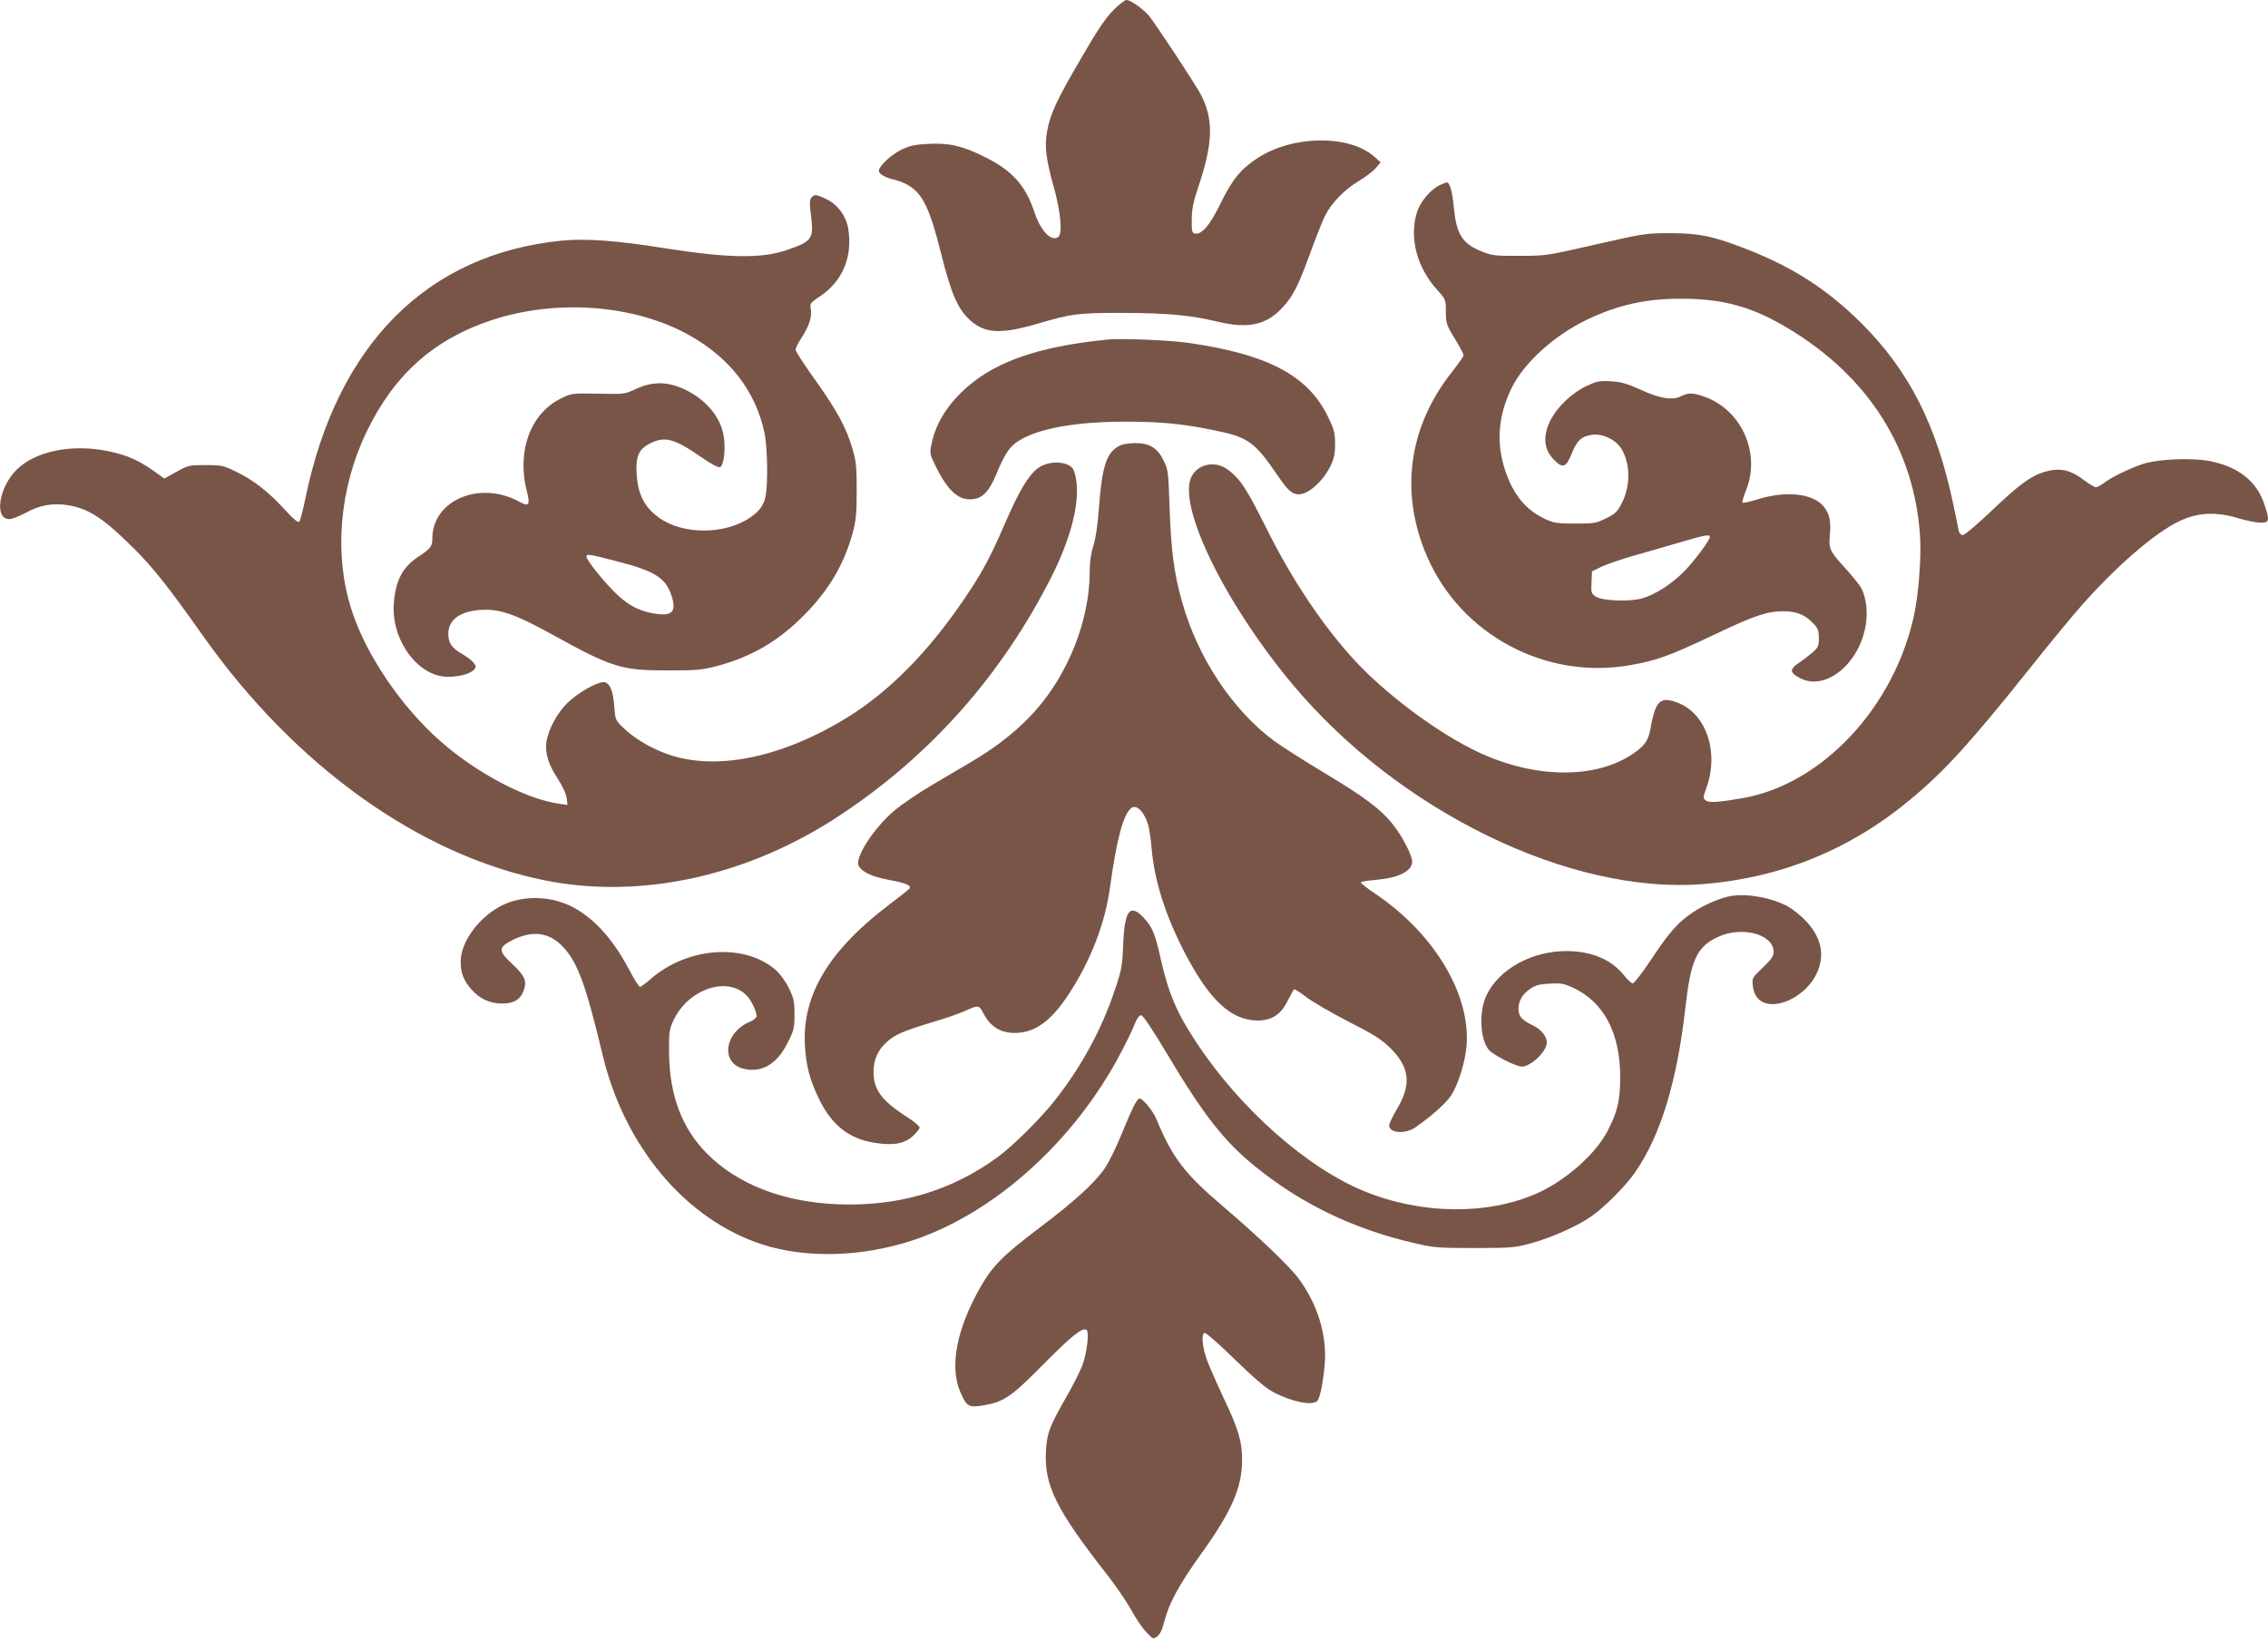
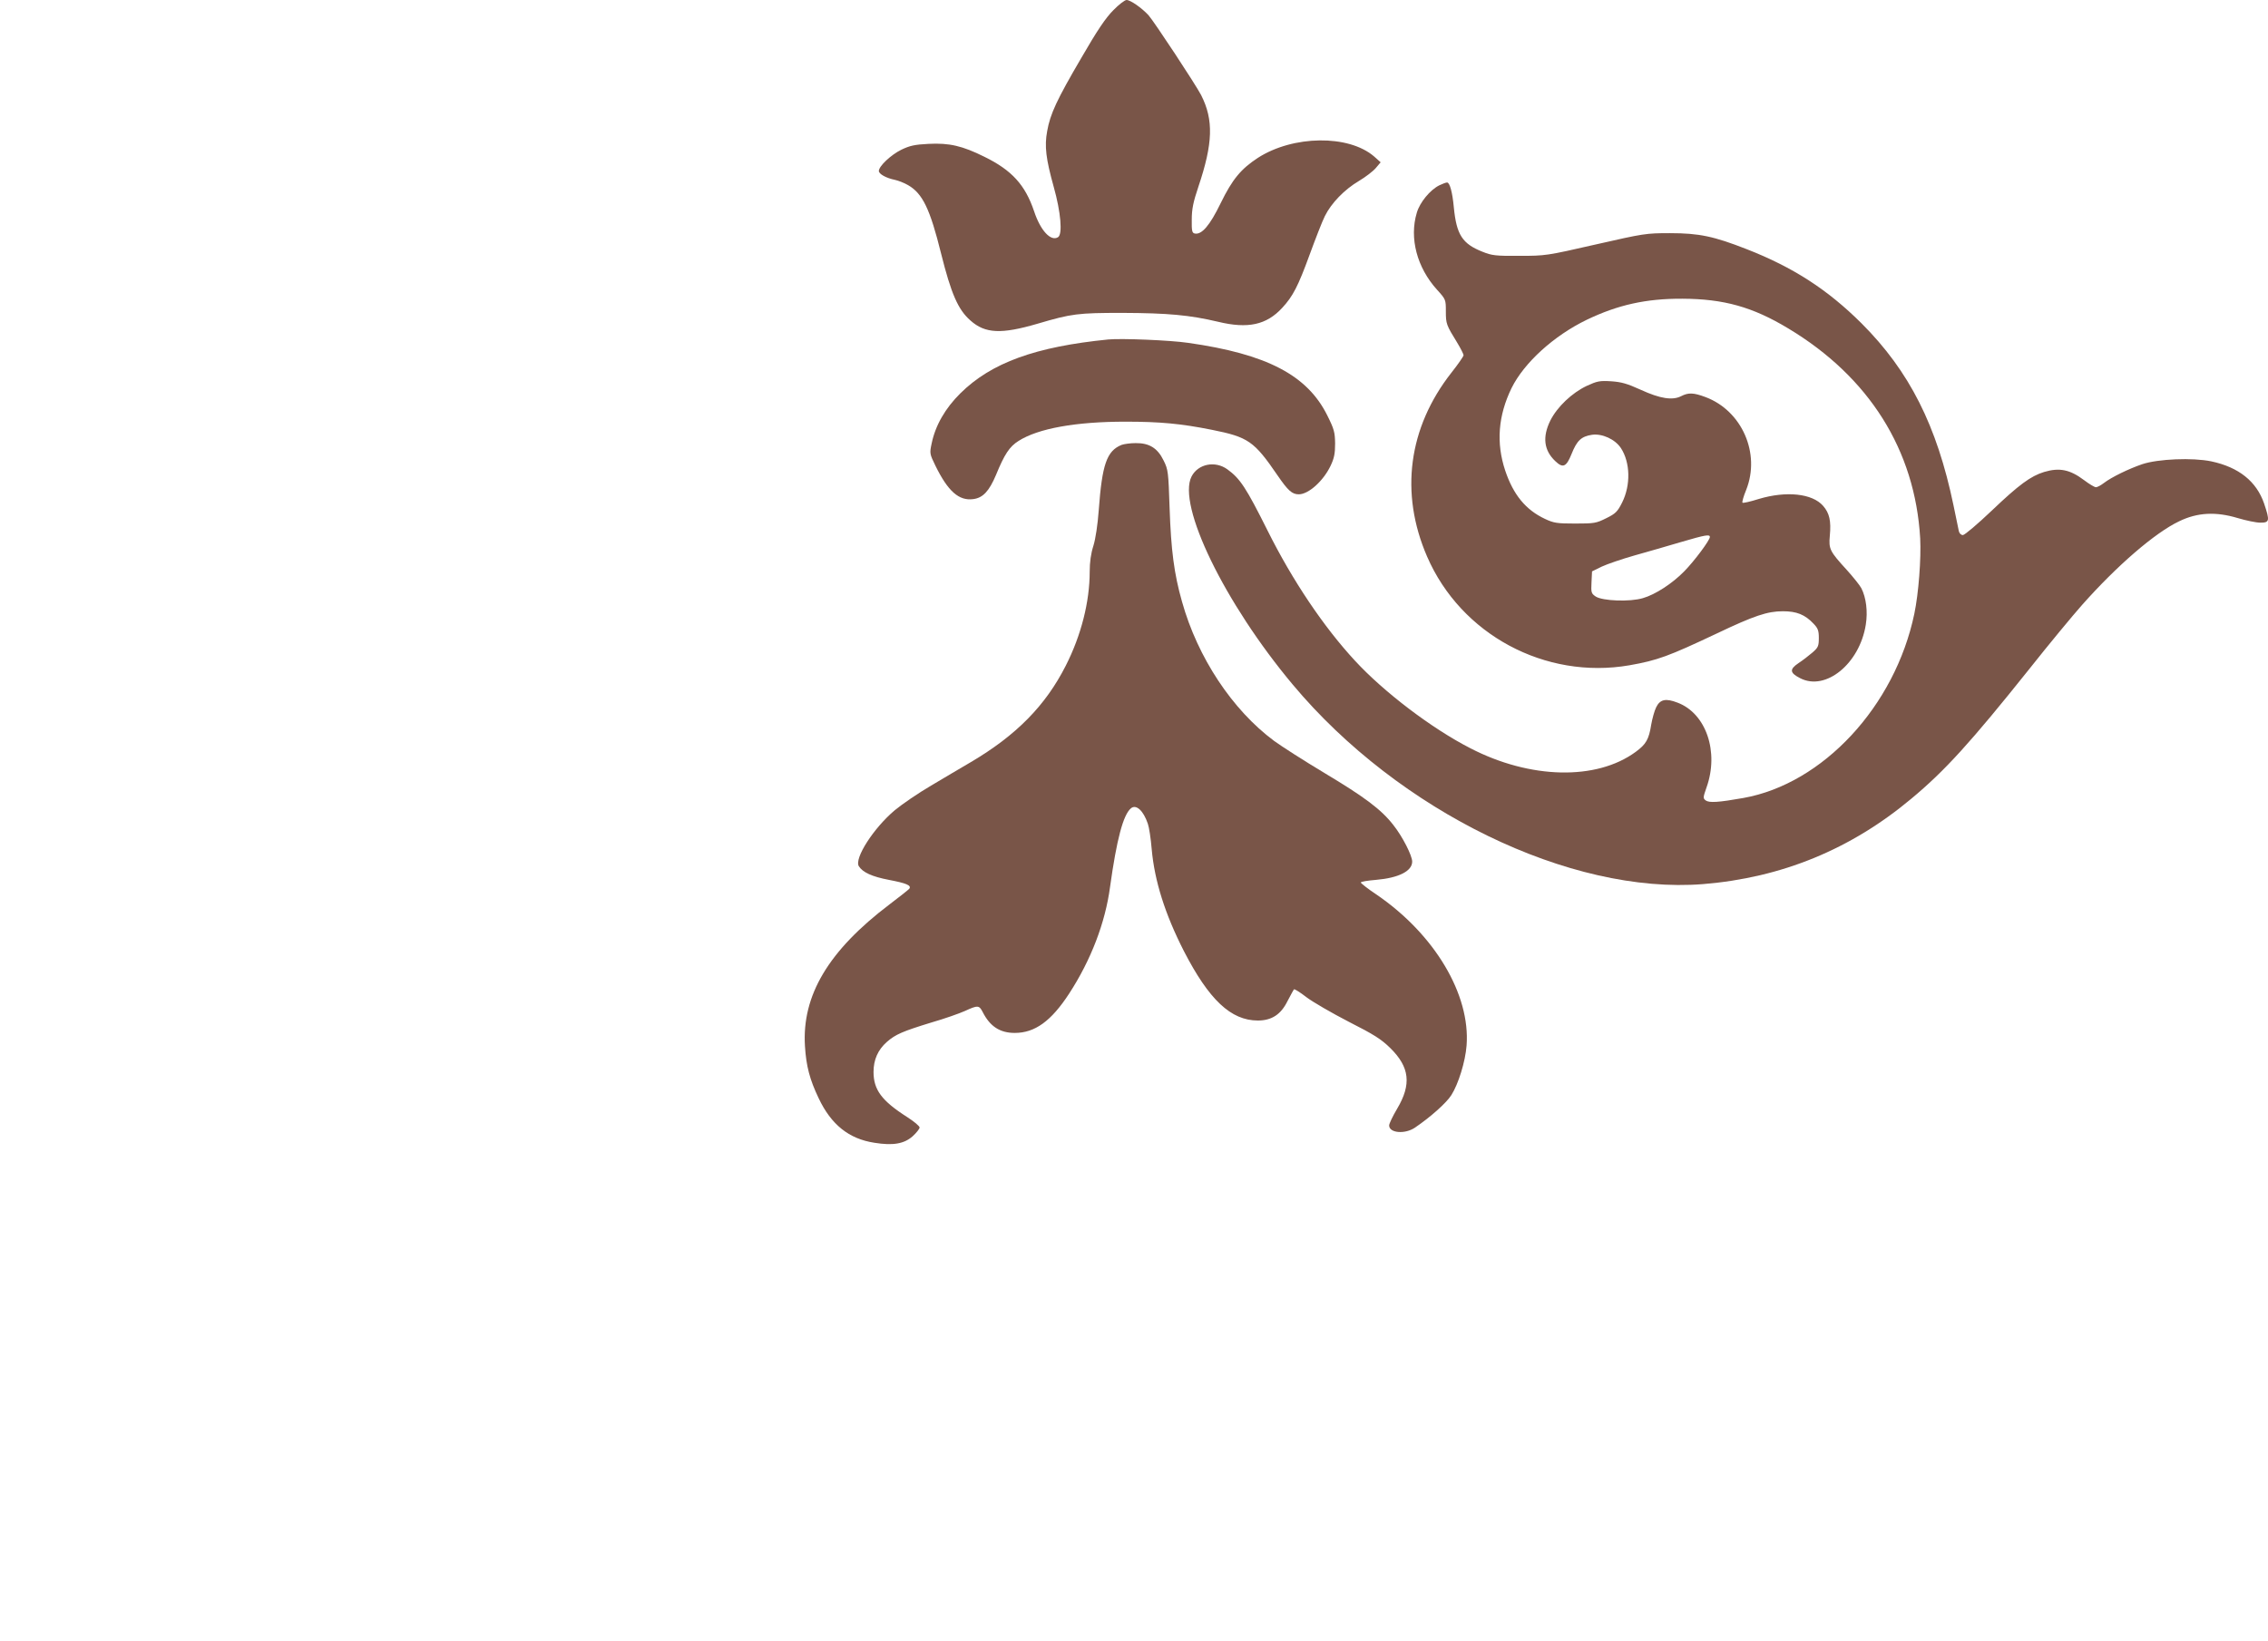
<svg xmlns="http://www.w3.org/2000/svg" version="1.0" width="1280pt" height="926pt" viewBox="0 0 1280 926" preserveAspectRatio="xMidYMid meet">
  <g transform="translate(0,926) scale(0.1,-0.1)" fill="#795548" stroke="none">
    <path d="M6283 9202 c-43 -43 -91 -114 -181 -270 -137 -234 -175 -315 -192 -412 -16 -85 -7 -157 37 -315 40 -142 51 -268 24 -284 -41 -25 -99 38 -135 147 -50 148 -125 231 -280 307 -125 62 -198 79 -316 73 -78 -4 -105 -10 -153 -33 -59 -29 -127 -93 -127 -120 0 -17 41 -40 90 -50 19 -4 53 -17 75 -30 82 -47 124 -135 186 -385 57 -228 96 -318 166 -379 83 -74 174 -78 379 -18 193 57 228 61 479 61 256 -1 378 -12 539 -50 169 -41 274 -18 363 79 60 65 89 121 154 299 33 90 71 188 86 218 36 73 110 150 193 199 37 22 80 55 95 73 l27 32 -37 33 c-144 124 -457 120 -656 -8 -96 -63 -144 -121 -210 -256 -61 -126 -107 -179 -146 -171 -15 3 -18 14 -17 78 0 59 8 99 37 185 83 246 87 378 16 518 -31 60 -266 416 -297 451 -39 42 -102 86 -124 86 -10 0 -44 -26 -75 -58z" />
    <path d="M8123 8214 c-52 -26 -110 -96 -127 -155 -43 -143 1 -309 114 -434 50 -55 50 -56 50 -123 0 -70 3 -77 64 -176 20 -33 36 -65 36 -71 0 -6 -31 -51 -69 -99 -243 -310 -292 -679 -137 -1037 191 -441 667 -696 1142 -614 159 28 221 51 492 179 212 101 287 126 374 126 78 0 125 -19 173 -70 25 -26 30 -39 30 -81 0 -46 -4 -54 -36 -82 -21 -18 -56 -45 -79 -60 -52 -35 -49 -55 10 -85 144 -74 335 82 370 302 12 75 2 153 -25 206 -9 17 -46 63 -82 103 -96 105 -103 118 -96 193 8 84 -2 128 -38 169 -61 70 -208 85 -362 39 -48 -15 -90 -25 -93 -21 -3 3 6 36 21 72 82 206 -24 447 -230 524 -67 25 -96 26 -137 5 -49 -25 -119 -14 -228 36 -77 35 -109 44 -167 48 -65 4 -79 1 -138 -26 -84 -40 -166 -118 -205 -195 -46 -93 -37 -169 28 -230 43 -41 62 -33 92 42 30 75 55 98 115 107 57 8 130 -25 163 -75 53 -81 56 -209 7 -307 -26 -52 -37 -63 -90 -89 -56 -28 -67 -30 -175 -30 -103 0 -121 3 -170 26 -109 51 -179 136 -225 273 -52 156 -40 310 36 466 71 143 238 295 424 385 175 84 334 120 540 119 233 -1 396 -46 598 -168 456 -274 715 -686 744 -1184 6 -114 -9 -312 -33 -426 -109 -522 -516 -960 -965 -1040 -141 -25 -192 -28 -212 -14 -16 12 -16 16 4 73 72 201 -2 418 -163 479 -67 26 -99 19 -121 -26 -10 -20 -22 -64 -28 -98 -13 -83 -29 -111 -88 -154 -221 -162 -595 -154 -933 21 -217 111 -488 317 -651 494 -176 190 -353 453 -493 734 -121 242 -155 294 -227 346 -69 50 -165 31 -202 -40 -83 -161 186 -715 571 -1175 599 -716 1566 -1186 2316 -1126 443 36 833 196 1175 482 190 158 335 318 665 731 110 139 245 302 299 363 197 222 411 407 548 472 103 50 207 55 330 18 47 -14 104 -26 128 -26 52 0 54 10 21 108 -43 125 -143 205 -298 238 -106 22 -300 14 -390 -16 -76 -26 -173 -73 -216 -106 -17 -13 -37 -24 -45 -24 -8 0 -38 18 -67 40 -80 60 -139 72 -226 46 -75 -23 -142 -72 -295 -218 -80 -76 -153 -138 -163 -138 -10 0 -20 9 -23 23 -3 12 -16 77 -30 145 -94 451 -249 757 -519 1027 -191 190 -385 316 -649 419 -184 72 -267 90 -432 90 -136 0 -147 -2 -420 -64 -276 -63 -282 -64 -430 -64 -134 -1 -156 2 -208 23 -114 45 -147 96 -162 251 -8 86 -23 140 -38 140 -7 0 -27 -8 -44 -16z m1527 -1985 c0 -18 -87 -135 -144 -193 -67 -69 -164 -132 -234 -152 -73 -22 -227 -16 -266 9 -25 17 -27 22 -24 80 l3 62 55 27 c30 14 114 43 185 63 72 20 189 54 260 75 143 42 165 45 165 29z" />
-     <path d="M4579 8144 c-10 -13 -11 -33 -1 -107 15 -125 4 -140 -137 -188 -143 -50 -333 -46 -696 11 -263 42 -437 55 -573 42 -761 -75 -1269 -585 -1448 -1453 -14 -68 -30 -128 -35 -134 -7 -7 -36 18 -85 72 -91 99 -174 164 -274 212 -70 34 -81 36 -170 36 -91 0 -98 -1 -164 -38 l-69 -38 -29 21 c-106 79 -176 111 -290 134 -200 41 -404 1 -511 -102 -104 -100 -132 -282 -44 -282 15 0 55 16 91 35 79 44 154 57 238 44 119 -19 205 -76 378 -249 107 -107 192 -215 386 -489 519 -735 1223 -1238 1929 -1380 544 -109 1148 24 1668 369 509 337 908 787 1189 1340 128 252 176 479 128 605 -20 53 -141 60 -203 12 -54 -41 -106 -128 -188 -318 -83 -191 -126 -271 -230 -424 -199 -293 -420 -518 -655 -663 -381 -236 -768 -310 -1042 -199 -86 34 -166 84 -222 137 -47 45 -47 46 -53 121 -6 91 -27 139 -61 139 -39 0 -147 -62 -203 -117 -58 -56 -108 -149 -119 -220 -9 -63 11 -128 63 -207 27 -42 47 -85 51 -109 l5 -40 -45 6 c-189 26 -468 173 -674 355 -220 194 -418 486 -499 737 -102 314 -70 689 85 1010 155 321 380 521 705 628 367 121 806 88 1115 -85 231 -129 376 -319 425 -553 16 -80 20 -281 6 -354 -10 -52 -35 -87 -87 -122 -143 -98 -382 -98 -516 0 -82 60 -118 131 -125 246 -6 101 12 140 77 173 83 41 136 27 289 -79 53 -37 95 -59 104 -56 20 7 31 82 24 156 -10 115 -96 224 -225 284 -94 44 -180 45 -272 2 -64 -30 -67 -30 -215 -27 -149 3 -150 2 -211 -28 -172 -85 -250 -301 -189 -530 18 -69 8 -81 -42 -53 -223 124 -493 11 -493 -207 0 -44 -10 -57 -80 -103 -87 -57 -127 -132 -137 -258 -18 -209 135 -419 305 -419 65 0 126 17 147 40 13 14 13 19 -1 38 -9 13 -39 36 -68 52 -56 32 -76 61 -76 113 0 80 69 129 190 135 103 5 189 -25 394 -138 342 -189 392 -204 656 -204 167 0 194 3 281 26 191 52 340 138 484 283 141 141 228 288 277 466 19 71 23 108 23 239 0 132 -3 167 -23 234 -35 121 -87 217 -209 388 -62 87 -113 165 -113 174 0 9 15 40 34 68 42 65 60 118 52 161 -6 32 -4 35 51 72 129 86 186 223 160 384 -12 69 -58 133 -119 163 -61 30 -71 31 -89 10z m-1090 -2054 c206 -53 267 -92 300 -189 29 -87 8 -117 -74 -107 -93 11 -160 42 -230 108 -67 62 -175 196 -175 216 0 17 9 16 179 -28z" />
    <path d="M6255 7344 c-411 -41 -660 -131 -835 -304 -85 -84 -141 -181 -162 -283 -12 -56 -11 -59 21 -125 71 -145 133 -200 214 -189 55 7 90 46 128 136 48 117 76 160 127 192 111 71 324 109 603 109 196 0 314 -11 489 -46 205 -41 238 -64 370 -257 59 -86 82 -107 120 -107 55 0 138 75 179 160 21 44 26 70 26 127 -1 63 -5 80 -44 158 -113 228 -342 347 -786 410 -102 15 -377 26 -450 19z" />
    <path d="M6330 6749 c-84 -34 -110 -110 -129 -369 -6 -82 -18 -161 -30 -200 -14 -43 -21 -93 -21 -146 0 -170 -48 -360 -135 -531 -114 -225 -279 -393 -535 -544 -52 -31 -154 -90 -225 -133 -72 -42 -164 -105 -205 -139 -119 -100 -230 -272 -203 -316 22 -35 75 -59 169 -77 99 -19 129 -31 116 -50 -4 -5 -54 -45 -111 -88 -345 -261 -496 -514 -478 -801 7 -113 27 -188 77 -293 71 -150 171 -230 315 -252 105 -17 168 -6 216 37 21 19 39 42 39 49 0 8 -31 34 -70 59 -144 92 -190 154 -190 255 0 69 25 125 75 169 49 43 89 60 252 110 73 21 158 51 189 65 72 33 80 33 100 -6 41 -81 97 -118 181 -118 114 0 206 67 307 222 123 189 204 400 231 603 37 266 74 407 118 443 29 24 70 -13 95 -87 7 -19 17 -84 22 -145 16 -178 75 -365 181 -573 142 -276 266 -393 418 -393 78 0 130 34 167 109 18 34 34 64 37 67 3 3 35 -17 71 -45 36 -27 143 -89 238 -138 142 -72 183 -98 234 -148 110 -108 121 -205 39 -343 -25 -42 -45 -84 -45 -94 0 -43 88 -51 145 -13 90 61 179 141 206 184 40 63 79 189 86 280 22 288 -180 627 -507 851 -50 33 -90 65 -90 69 0 5 39 11 87 15 126 11 203 49 203 103 0 34 -55 142 -106 206 -68 88 -162 158 -389 294 -115 69 -243 151 -284 181 -236 175 -432 471 -520 786 -45 158 -62 292 -70 527 -7 206 -8 218 -34 270 -34 70 -81 99 -158 98 -30 0 -65 -5 -79 -10z" />
-     <path d="M9770 4203 c-56 -9 -149 -48 -212 -90 -86 -56 -137 -114 -243 -274 -47 -71 -92 -129 -100 -129 -7 0 -28 18 -45 40 -73 93 -184 141 -326 142 -197 1 -382 -100 -454 -248 -44 -90 -38 -246 11 -308 23 -29 154 -96 188 -96 51 0 141 87 141 135 0 35 -31 74 -76 96 -65 31 -84 52 -84 95 0 46 22 83 68 114 27 19 51 26 108 28 65 4 81 1 136 -25 171 -81 262 -255 262 -503 0 -132 -15 -194 -72 -305 -69 -131 -238 -280 -399 -351 -281 -124 -654 -119 -977 14 -322 133 -695 463 -940 832 -113 170 -161 281 -206 481 -32 143 -47 178 -98 232 -75 78 -105 39 -113 -153 -5 -124 -9 -145 -48 -260 -74 -222 -190 -434 -341 -625 -79 -100 -236 -255 -318 -315 -266 -194 -564 -281 -907 -267 -306 13 -562 112 -735 286 -141 142 -211 327 -214 566 -1 121 1 134 25 186 84 179 308 253 416 137 24 -25 53 -88 53 -113 0 -9 -18 -24 -42 -34 -139 -60 -161 -228 -36 -262 104 -28 194 24 254 147 35 69 38 83 38 159 0 73 -4 90 -32 148 -19 39 -50 81 -75 103 -175 152 -498 129 -704 -51 -28 -25 -56 -45 -61 -45 -6 0 -34 45 -63 100 -106 202 -244 337 -392 381 -105 33 -231 25 -321 -20 -131 -64 -236 -206 -236 -318 0 -64 16 -107 60 -157 47 -53 103 -80 172 -80 68 -1 107 23 125 77 17 52 4 81 -68 148 -78 73 -77 92 3 133 113 57 211 44 288 -41 81 -87 128 -218 220 -603 123 -521 471 -935 903 -1074 247 -80 564 -71 850 24 459 153 908 557 1169 1051 31 57 66 130 79 162 14 37 28 57 39 57 11 0 64 -80 152 -227 201 -337 319 -487 491 -626 262 -213 558 -355 902 -434 112 -26 135 -27 340 -27 209 0 225 2 320 28 109 30 256 95 331 147 78 53 198 174 254 255 141 204 234 507 281 919 31 277 64 350 183 406 136 64 316 17 316 -84 0 -23 -13 -42 -61 -88 -61 -58 -62 -59 -56 -105 22 -203 353 -75 383 148 10 74 -17 147 -80 216 -30 32 -77 70 -104 85 -91 50 -228 75 -322 60z" />
-     <path d="M6399 3018 c-12 -24 -45 -99 -73 -168 -28 -69 -68 -150 -89 -181 -55 -82 -168 -186 -372 -340 -206 -156 -263 -213 -333 -336 -134 -236 -174 -446 -112 -590 35 -82 47 -89 132 -75 114 20 156 48 338 233 159 160 218 208 242 193 16 -10 3 -129 -23 -199 -12 -33 -54 -116 -94 -185 -93 -164 -106 -198 -112 -300 -11 -191 58 -332 344 -696 51 -65 111 -154 135 -197 24 -44 61 -101 84 -125 40 -44 42 -45 64 -29 16 11 29 37 41 85 26 103 84 209 208 382 173 241 231 374 231 530 0 105 -20 172 -102 345 -39 83 -81 179 -94 213 -28 73 -36 152 -16 159 7 3 83 -64 170 -149 110 -107 175 -162 217 -185 114 -59 235 -81 253 -45 16 29 32 120 39 211 11 161 -43 334 -149 476 -52 70 -223 233 -428 408 -215 183 -284 273 -375 494 -19 44 -75 113 -94 113 -6 0 -20 -19 -32 -42z" />
  </g>
</svg>